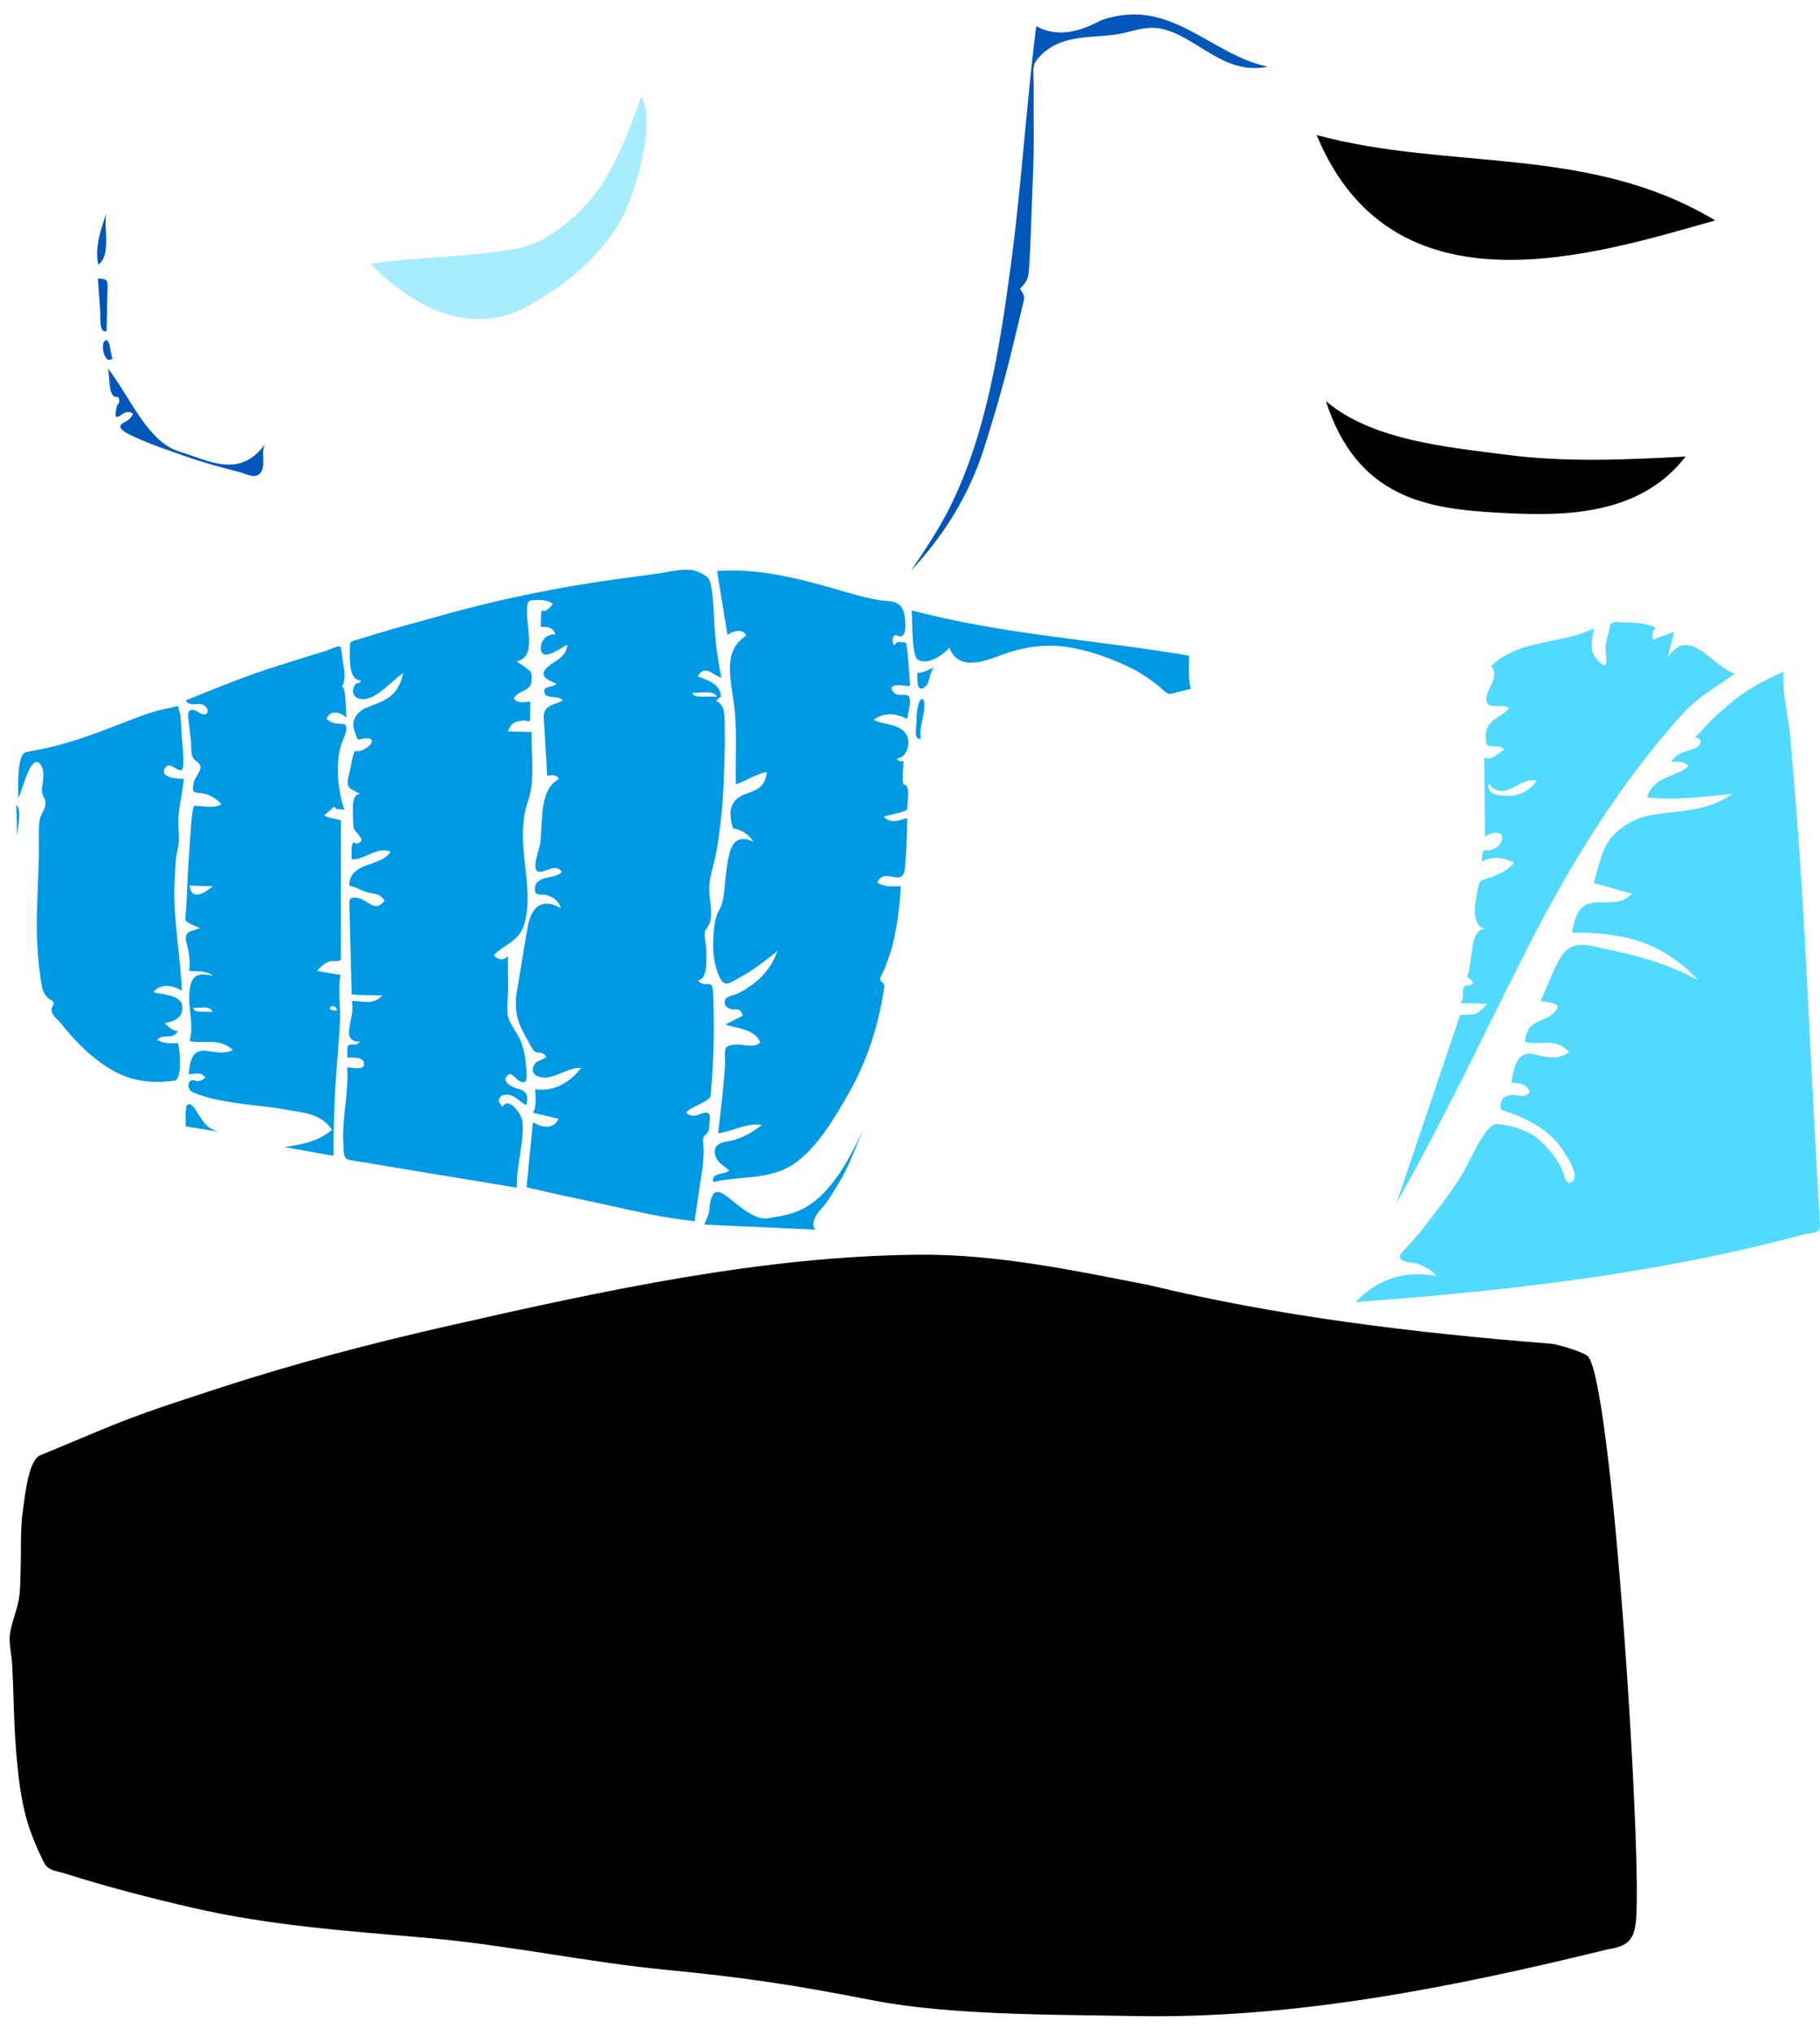
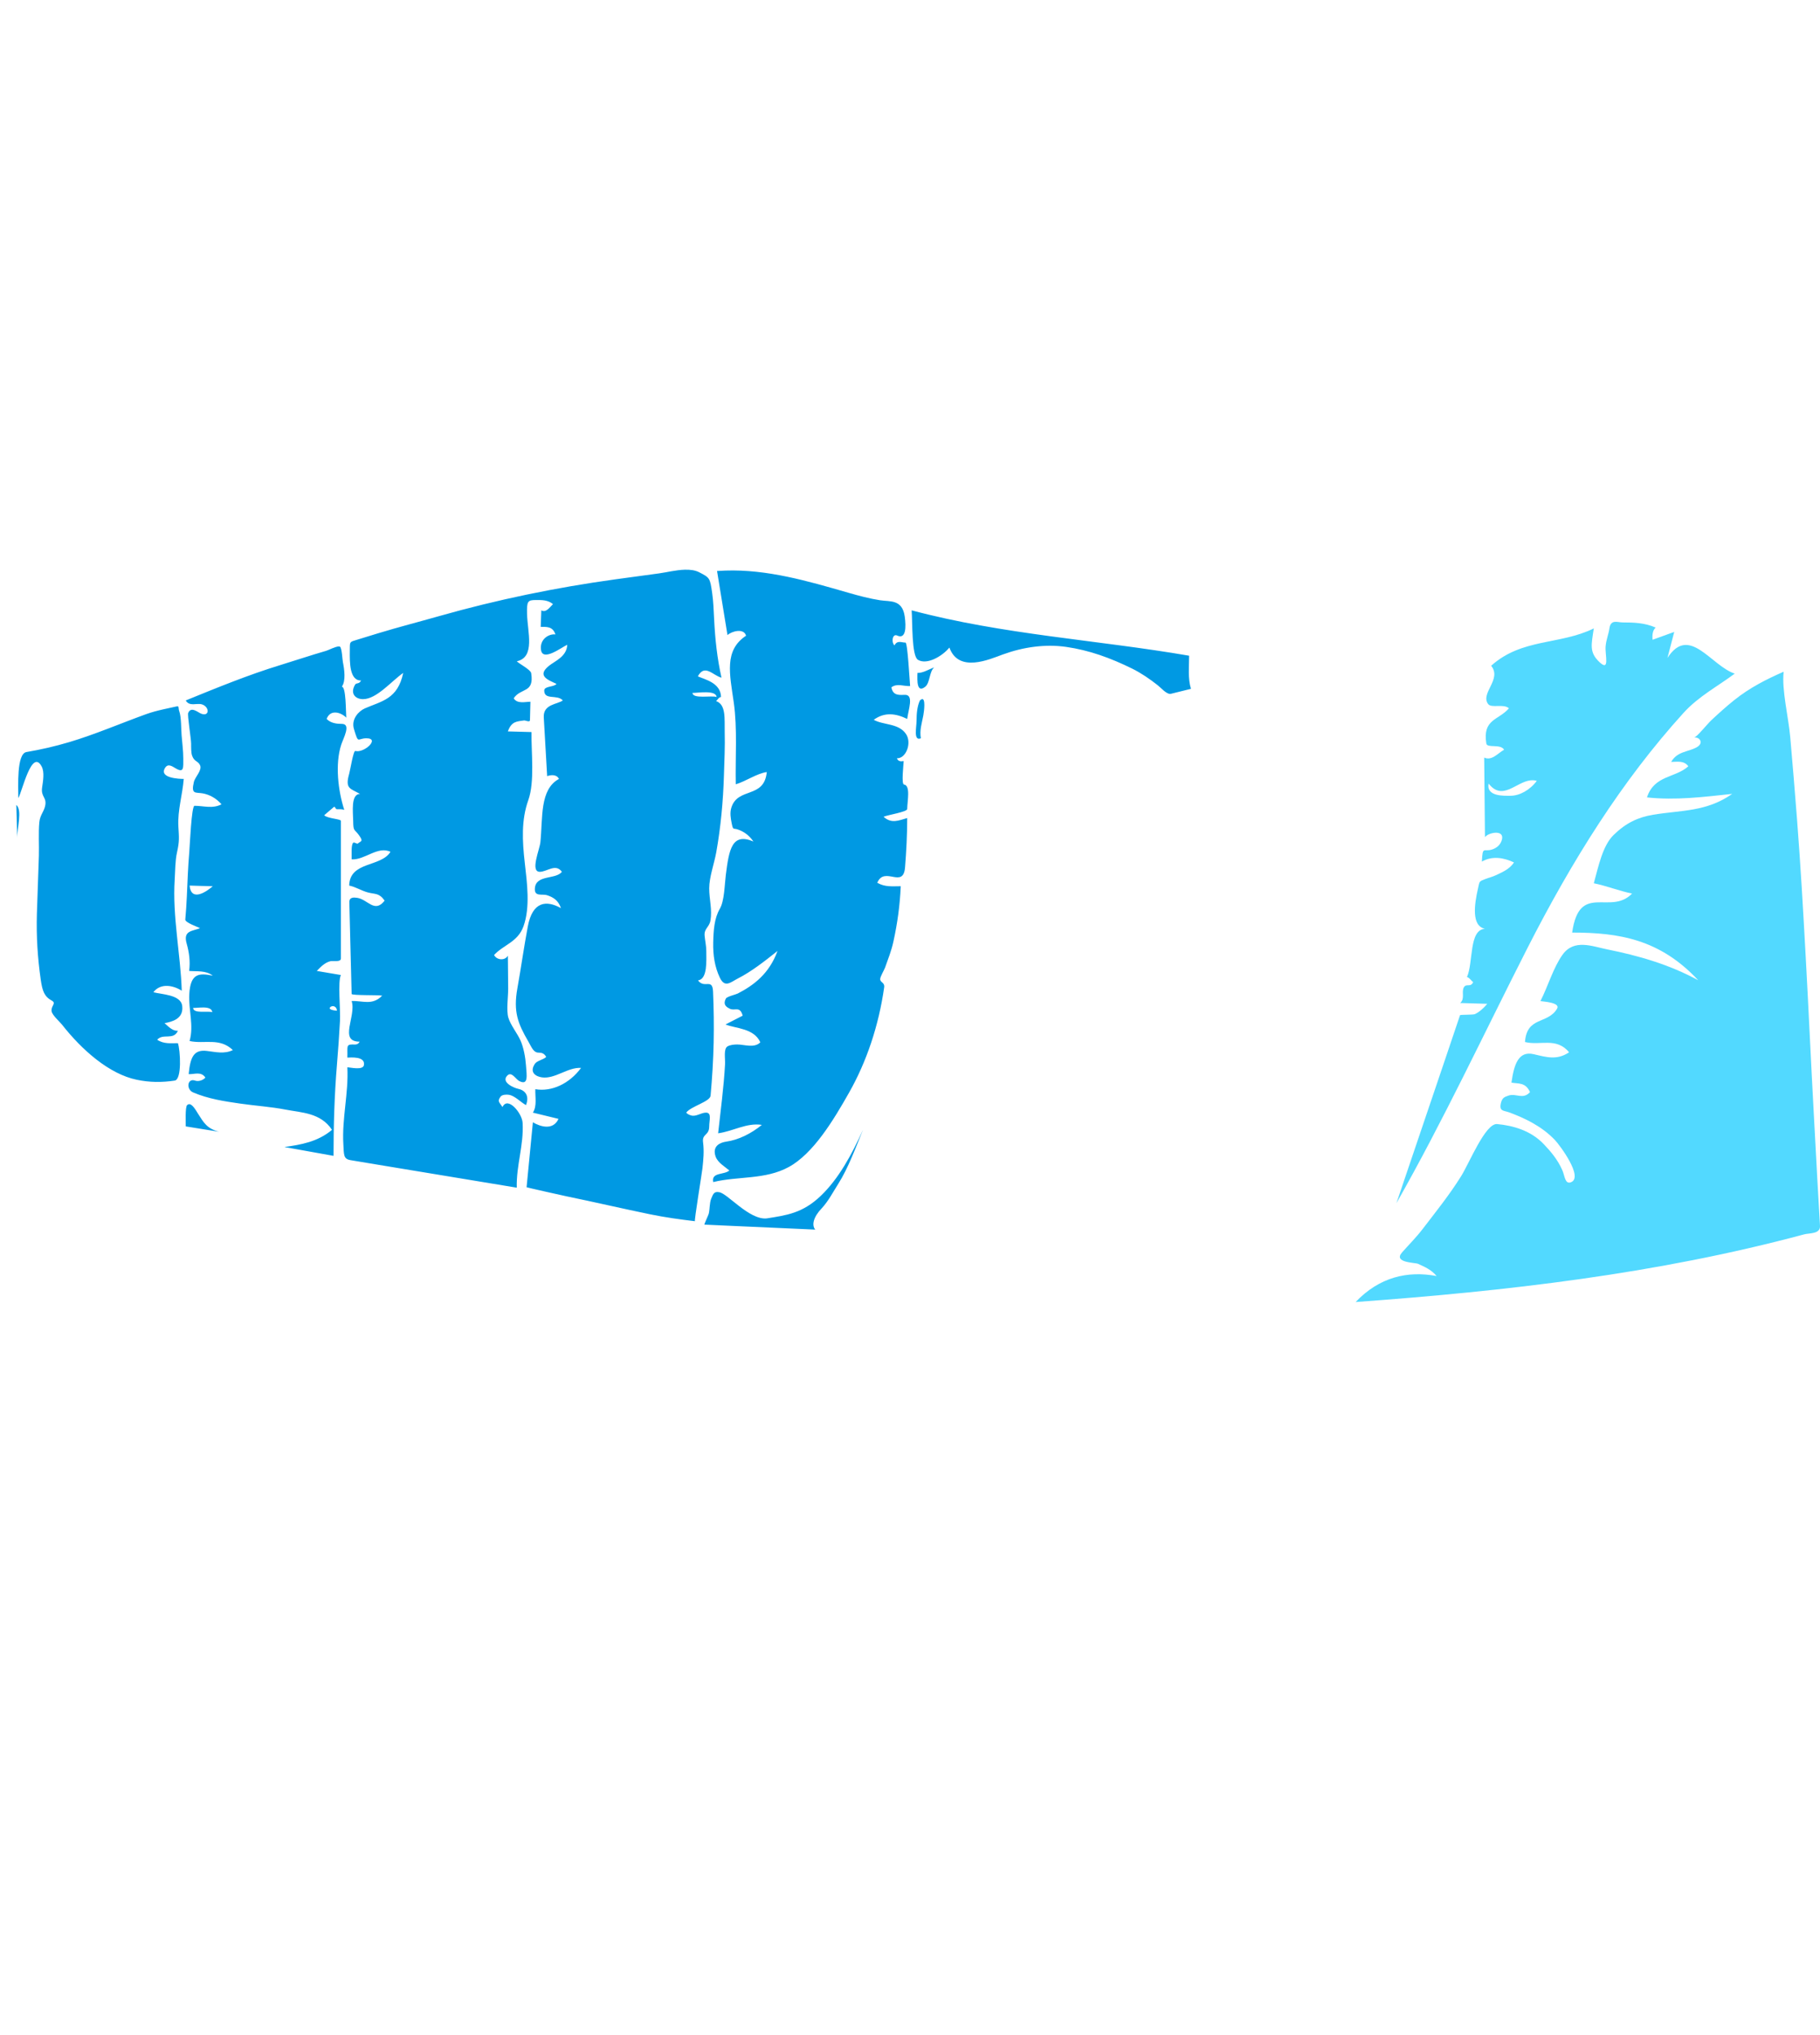
<svg xmlns="http://www.w3.org/2000/svg" width="2387" height="2669">
  <title>sleeping bag</title>
  <g>
    <title>Layer 1</title>
-     <path fill="black" id="path3" d="m2080.74,1777.279c-6.473,-4.844 -38.745,-14.716 -46.206,-15.123c-181.372,-14.237 -360.158,-36.361 -526.919,-76.734c-99.416,-19.465 -201.317,-40.945 -302.432,-40.022c-205.872,1.866 -411.533,46.683 -613.349,92.423c-103.168,23.376 -205.923,50.197 -307.164,83.39c-49.104,16.11 -98.8,31.774 -146.864,51.815c-28.401,11.852 -56.811,23.704 -85.22,35.546c-15.616,6.512 -19.993,54.862 -22.52,71.935c-3.727,25.183 -2.121,53.155 -3.059,78.734c-0.473,12.676 -0.144,26.553 -2.425,38.93c-2.746,14.83 -9.811,30.821 -11.602,45.392c-1.47,11.981 2.315,26.672 2.974,39c0.913,17.113 1.538,34.146 1.986,51.289c0.769,28.984 2.4,58.287 5.459,87.053c2.924,27.426 7.411,55.477 16.714,80.998c5.231,14.333 10.749,27.019 17.517,40.439c5.569,11.038 15.616,10.78 26.043,14.085c56.321,17.827 112.007,32.26 169.257,45.492c100.946,23.317 205.348,30.602 307.747,39.476c103.397,8.953 209.788,31.889 313.117,41.835c102.535,9.877 168.227,19.897 269.596,39.74c103.008,20.21 242.676,18.918 346.833,20.854c207.3,3.851 415.496,-37.749 617.565,-87.271c24.026,-3.891 34.144,-10.312 37.224,-32.656c10.936,-60.571 -31.145,-734.673 -64.273,-746.619z" />
    <path fill="#52d9ff" id="path5" d="m2117.471,815.53c-3.214,0.448 -5.789,2.572 -6.592,8.17c-1.217,8.514 -4.39,15.288 -5.071,24.154c-0.844,10.98 5.771,33.356 -7.86,20.602c-13.866,-12.97 -10.828,-22.759 -7.607,-44.402c-44.187,21.881 -94.239,12.668 -134.637,49.019c14.475,17.766 -14.41,35.74 -4.057,50.085c4.308,5.979 20.252,-0.716 27.384,5.683c-13.501,15.845 -34.802,13.862 -29.666,46.178c1.03,6.49 18.629,0.043 23.327,8.17c-8.682,4.854 -15.966,14.837 -26.116,10.301c0.268,34.851 0.738,69.582 1.014,104.433c3.724,-6.013 25.526,-10.628 22.313,2.842c-1.809,7.604 -7.501,11.392 -12.678,13.143c-11.489,3.887 -12.597,-5.465 -13.692,15.985c13.566,-7.82 28.556,-5.254 42.09,1.066c-5.728,9.071 -16.333,13.299 -24.341,17.05c-4.292,2.012 -8.615,2.947 -12.931,4.618c-8.941,3.467 -7.69,2.85 -9.889,12.432c-4.885,21.311 -8.746,49.328 9.128,52.927c-21.276,1.212 -15.083,44.272 -23.581,63.228c3.643,1.194 5.396,4.817 8.114,6.749c-3.481,7.468 -8.893,1.225 -12.171,6.749c-3.529,5.933 1.787,14.646 -4.818,20.602c11.903,0.375 23.603,0.679 35.498,1.066c-4.511,5.411 -10.515,10.929 -16.227,13.498c-2.515,1.137 -19.24,0.58 -19.524,1.421c-7.392,21.824 -14.659,43.546 -22.059,65.359c-20.447,60.346 -40.914,120.823 -61.36,181.159c61.105,-107.496 114.288,-221.42 171.149,-333.19c59.449,-116.839 124.81,-220.914 205.379,-309.746c19.627,-21.642 45.171,-35.069 67.192,-51.506c-31.173,-10.264 -59.628,-64.717 -88.237,-20.602c2.978,-11.367 5.897,-22.734 8.874,-34.1c-9.469,3.41 -18.929,6.902 -28.398,10.301c-0.673,-6.49 0.195,-12.597 4.057,-15.985c-14.207,-6.252 -28.526,-6.749 -43.358,-6.749c-3.379,0 -7.435,-1.158 -10.649,-0.71zm221.86,65.359c-22.548,9.866 -44.293,20.804 -64.91,37.297c-10.256,8.218 -20.094,17.101 -29.919,26.286c-5.639,5.274 -19.347,22.631 -22.82,22.734c7.416,-1.125 13.578,7.184 3.55,12.788c-11.246,6.286 -25.193,5.018 -33.469,19.181c7.594,0 16.635,-2.251 22.566,5.683c-16.893,15.459 -44.751,11.534 -54.261,40.849c37.437,4.069 74.437,-0.605 111.817,-4.618c-33.932,23.757 -66.851,21.213 -103.704,27.351c-19.814,3.296 -35.694,10.671 -51.979,26.641c-14.402,14.129 -19.866,41.529 -25.863,63.228c16.941,3.433 33.473,10.134 50.204,13.498c-28.56,29.474 -69.052,-15.686 -78.602,51.151c61.502,0 115.191,8.775 165.317,62.517c-38.272,-20.858 -78.88,-32.356 -119.424,-40.494c-19.651,-3.944 -43.406,-14.14 -58.571,7.104c-12.073,16.914 -19.023,41.327 -28.905,60.741c2.458,0.568 26.747,1.648 21.806,9.946c-12.357,20.756 -39.672,9.727 -42.09,43.691c19.733,5.092 41.169,-6.769 57.81,13.498c-15.87,10.742 -29.71,6.374 -46.4,2.486c-20.13,-4.683 -25.8,13.7 -29.159,37.297c9.469,1.671 18.443,-0.617 24.341,12.432c-9.404,10.401 -18.443,1.014 -28.398,4.618c-4.398,1.603 -7.907,2.359 -9.635,9.236c-2.962,11.742 3.633,10.071 10.903,12.788c20.666,7.729 42.565,18.068 59.839,36.232c6.345,6.672 38.098,49.161 20.791,55.413c-7.684,2.785 -7.887,-8.596 -11.156,-15.985c-6.183,-13.97 -15.075,-24.37 -24.341,-34.1c-17.015,-17.869 -40.335,-24.353 -61.107,-26.286c-15.359,-1.421 -36.37,50.912 -47.161,68.201c-15.676,25.109 -33.356,46.922 -50.711,69.622c-8.373,10.946 -17.992,20.42 -26.877,30.548c-11.976,13.629 17.215,13.134 21.045,14.919c8.966,4.194 16.779,7.221 24.341,15.985c-38.159,-7.127 -75.026,1.296 -106.239,34.1c197.237,-14.368 394.297,-36.652 588.499,-88.803c6.369,-1.716 21.138,-0.213 20.538,-11.012c-1.152,-20.653 -2.398,-41.509 -3.55,-62.162c-1.574,-28.247 -3.014,-56.283 -4.564,-84.541c-3.781,-68.928 -6.86,-137.805 -10.649,-206.734c-3.302,-60.199 -6.728,-120.42 -11.41,-180.448c-2.799,-35.817 -5.686,-71.514 -8.874,-107.274c-2.385,-26.553 -11.282,-61.736 -8.621,-85.606zm-331.902,142.44c2.733,-0.289 5.318,-0.169 8.114,0.71c-8.982,12.015 -22.404,19.537 -34.737,19.537c-7.627,0 -31.936,1.27 -28.398,-15.985c18.161,23.323 35.892,-2.239 55.021,-4.263z" />
-     <path fill="#a8ecff" id="path7" d="m840.987,127.145c-20.825,57.835 -40.289,105.884 -70.068,138.601c-28.043,30.813 -59.15,53.517 -90.281,59.532c-64.902,12.54 -129.927,10.786 -194.878,20.63c67.053,67.622 141.855,95.097 213.918,51.443c35.523,-21.535 70.899,-45.71 102.617,-89.742c17.973,-24.948 26.031,-47.011 37.054,-88.045c6.958,-25.872 14.665,-73.675 1.638,-92.419" />
    <path fill="#0099e3" id="path9" d="m898.168,747.111c-11.489,0.29 -23.807,3.451 -33.613,4.794c-19.322,2.635 -38.651,5.224 -57.967,7.895c-77.399,10.683 -154.629,26.562 -230.863,48.218c-26.704,7.588 -53.488,14.455 -80.108,22.558c-9.739,2.969 -19.648,6.055 -29.386,9.023c-8.18,2.481 -7.273,2.314 -7.447,14.099c-0.213,14.924 -0.262,39.181 14.693,38.63c-1.971,4.972 -6.161,2.912 -7.648,5.357c-7.182,11.784 0.288,19.174 10.265,19.174c17.893,0 37.186,-23.51 52.734,-34.401c-7.246,34.523 -28.182,36.844 -50.319,46.526c-7.581,3.311 -18.277,13.805 -14.291,27.069c6.145,20.465 4.298,12.143 16.303,12.125c18.55,-0.027 -3.104,19.813 -14.492,16.636c-2.602,-0.731 -6.583,24.746 -8.051,29.889c-5.694,19.905 1.396,19.152 14.291,26.506c-12.482,-0.208 -9.18,24.121 -9.057,35.247c0.155,14.518 1.44,10.194 7.648,18.892c5.99,8.392 2.781,7.252 -1.811,10.997c-0.76,0.623 -4.53,-2.355 -5.837,-1.128c-2.905,2.743 -1.826,15.621 -2.013,21.712c17.042,1.2 34.209,-17.936 50.923,-9.869c-12.598,20.474 -53.351,12.129 -54.143,44.27c8.38,1.678 16.241,6.84 24.556,9.023c9.758,2.554 14.564,0.383 21.939,10.715c-13.191,16.982 -22.052,-1.626 -36.028,-3.666c-4.341,-0.632 -10.445,-1.171 -10.265,5.921c0.354,13.58 0.652,27.306 1.006,40.886c0.683,26.492 1.33,52.752 2.013,79.235c0.058,2.247 36.061,1.137 40.054,2.256c-12.991,13.309 -25.581,6.418 -40.054,7.049c6.434,19.698 -17.506,53.293 10.466,53.293c-2.344,4.466 -5.692,3.666 -9.46,3.666c-8.637,0 -6.153,3.449 -6.642,17.2c3.646,0 23.87,-2.213 21.738,9.869c-1.269,7.182 -18.485,2.874 -21.738,2.82c1.733,34.089 -7.249,67.317 -5.233,100.947c0.824,13.796 -0.111,19.287 9.46,20.866c12.399,2.039 24.844,4.164 37.236,6.203c60.215,9.907 120.53,19.982 180.745,29.889c-0.799,-29.154 9.394,-55.984 7.648,-85.156c-0.747,-12.506 -19.501,-35.301 -26.367,-20.584c-3.974,-6.19 -7.254,-7.291 -2.617,-13.535c2.235,-3.005 8.048,-2.935 10.869,-2.538c7.813,1.101 15.361,9.583 22.543,13.535c5.088,-13.075 -1.913,-19.707 -10.466,-21.43c-4.509,-0.911 -23.06,-8.351 -13.888,-17.482c5.558,-5.531 11.028,5.057 15.498,7.331c12.334,6.253 9.803,-7.158 8.856,-20.584c-0.766,-10.72 -3.13,-23.478 -7.246,-32.709c-4.167,-9.348 -13.022,-20.126 -15.901,-29.889c-2.776,-9.42 -0.124,-27.997 -0.201,-38.066c-0.122,-14.347 -0.287,-28.795 -0.403,-43.142c-3.716,6.767 -14.501,6.039 -18.115,-0.846c12.411,-13.508 31.174,-16.878 38.645,-37.784c8.998,-25.184 4.579,-57.053 1.61,-83.464c-3.169,-28.107 -4.71,-55.605 4.629,-81.772c8.663,-24.254 3.802,-62.515 4.227,-89.386c-10.312,-0.298 -20.685,-0.539 -30.996,-0.846c4.889,-13.589 11.97,-12.964 21.335,-14.381c1.449,-0.217 7.571,2.831 7.648,-0.282c0.206,-8.067 0.391,-16.183 0.604,-24.25c-6.473,0 -17.308,3.212 -21.939,-4.512c9.391,-14.193 27.183,-6.273 22.945,-32.991c-0.708,-4.475 -15.332,-12.026 -18.92,-15.509c24.655,-5.369 14.026,-38.378 13.485,-62.316c-0.367,-16.323 0.749,-18.046 11.473,-18.046c7.735,0 15.632,-0.336 22.543,5.357c-4.554,4.575 -9.197,11.651 -15.297,8.177c-0.213,7.219 -0.586,14.502 -0.805,21.712c7.278,0 15.703,-1.067 19.322,9.869c-8.502,-1.092 -20.949,6.199 -18.92,20.302c2.261,15.7 26.812,-3.284 34.418,-6.767c-0.651,15.754 -16.413,21.365 -24.354,27.915c-15.767,13.002 -0.671,18.297 10.265,23.404c-3.162,4.358 -16.102,2.642 -16.102,8.741c0,13.066 17.115,4.633 24.354,12.971c-7.136,5.279 -25.963,4.708 -24.958,22.276c1.475,25.662 2.953,51.335 4.428,76.979c4.869,-1.642 12.316,-2.66 15.498,3.666c-25.435,13.715 -21.102,51.012 -24.354,82.9c-1.011,9.962 -13.706,38.912 -0.805,38.912c9.487,0 20.888,-11.369 28.984,0c-8.032,10.449 -34.149,3.332 -35.424,21.712c-0.792,11.468 9.442,6.84 16.102,9.023c7.536,2.463 14.624,6.397 18.115,16.918c-18.949,-10.629 -37.254,-9.138 -43.476,23.968c-5.056,26.916 -8.869,54.22 -13.687,81.208c-5.488,30.706 0.58,46.018 14.492,69.929c4.077,7.011 6.521,14.381 13.284,14.381c4.058,0 7.384,0.83 10.064,5.639c-3.742,3.645 -12.144,4.891 -14.894,9.023c-7.716,11.604 1.633,16.7 9.259,17.764c17.236,2.409 33.787,-13.472 51.325,-12.407c-15.535,20.988 -38.732,31.57 -59.98,27.915c-0.361,10.386 2.422,22.055 -3.22,30.735c11.162,2.707 22.451,5.47 33.613,8.177c-6.995,15.43 -23.765,10.35 -33.613,4.512c-2.782,28.45 -5.47,56.706 -8.252,85.156c-0.026,0.271 47.519,10.895 52.13,11.843c36.732,7.57 73.353,16.115 110.098,23.686c19.496,4.015 38.94,6.659 58.571,9.023c-1.14,-0.144 9.154,-62.905 9.862,-69.366c1.262,-11.514 2.306,-22.542 0.805,-34.119c-1.501,-11.595 8.051,-8.495 8.051,-20.866c0,-8.04 3.663,-18.046 -4.227,-18.046c-6.486,0 -13.147,5.696 -19.524,3.666c-2.46,-0.785 -4.36,-1.473 -6.441,-3.666c6.434,-8.473 31.288,-14.281 32.003,-22.276c2.068,-23.153 3.536,-46.578 4.026,-69.929c0.464,-22.233 0.122,-44.358 -0.805,-66.546c-0.766,-18.218 -11.294,-3.23 -19.725,-14.663c12.656,-1.579 10.869,-25.933 10.869,-38.348c0,-6.957 -1.602,-13.472 -2.214,-20.302c-0.831,-9.33 6.103,-11.04 7.648,-19.738c2.557,-14.329 -1.61,-28.021 -1.61,-42.296c0,-14.654 6.663,-32.826 9.259,-47.372c5.855,-32.808 9.065,-67.155 10.064,-100.947c0.56,-18.922 1.541,-37.755 1.006,-56.677c-0.386,-17.153 2.061,-35.912 -11.271,-40.604c2.615,-2.391 3.227,-4.915 6.441,-5.357c-0.432,-18.561 -20.937,-22.892 -30.393,-27.069c9.062,-17.081 20.092,-0.817 30.996,1.692c-5.694,-25.527 -8.302,-50.06 -9.661,-76.697c-0.599,-11.748 -0.968,-23.133 -2.617,-34.683c-2.776,-19.463 -3.208,-19.749 -16.907,-26.788c-5.584,-2.869 -12.027,-3.558 -18.92,-3.384zm53.338,1.128c-3.653,0.116 -7.396,0.293 -11.07,0.564l13.687,84.028c5.455,-5.071 21.565,-9.522 24.354,0.846c-29.093,19.174 -21.422,50.185 -16.102,87.694c4.863,34.297 1.882,72.149 2.617,107.15c13.41,-3.988 27.248,-14.087 40.658,-16.073c-3.356,35.515 -38.064,19.233 -46.495,46.808c-2.035,6.659 -0.886,13.523 0.403,20.02c1.997,10.052 1.99,6.348 8.051,8.459c7.987,2.788 14.695,7.417 20.53,15.791c-28.063,-11.811 -31.946,9.962 -36.23,43.988c-1.617,12.849 -1.757,33.812 -7.85,44.27c-7.252,12.425 -8.301,28.299 -8.655,44.27c-0.374,16.657 2.053,32.084 8.655,45.962c6.666,14.013 14.225,5.973 23.751,1.128c17.802,-9.05 35.499,-22.982 51.929,-36.093c-10.718,29.479 -30.657,44.759 -52.13,55.831c-2.402,1.236 -14.146,4.013 -15.498,6.485c-4.811,8.834 1.877,11.874 5.233,13.535c6.396,3.158 13.08,-4.133 16.706,9.023c-7.516,3.907 -15.026,7.654 -22.543,11.561c13.506,5.405 37.31,4.762 45.69,23.404c-7.787,7.958 -21.174,2.82 -30.191,2.82c-3.832,0 -9.359,0.426 -12.882,2.538c-5.365,3.221 -2.776,15.628 -3.22,23.686c-1.675,30.417 -5.805,60.094 -9.057,90.232c19.754,-2.635 37.429,-14.128 57.364,-10.997c-14.163,11.496 -30.589,19.702 -46.897,21.994c-6.943,0.984 -18.872,5.202 -13.687,19.738c2.834,7.94 12.671,13.472 17.914,18.046c-6.602,6.064 -23.929,1.981 -21.134,15.227c32.417,-8.004 67.951,-2.802 99.028,-19.738c32.069,-17.478 58.325,-60.724 79.303,-97.845c22.839,-40.415 38.684,-87.355 45.891,-137.885c0.915,-6.415 -5.265,-6.167 -5.233,-10.715c0.026,-3.384 5.153,-11.626 6.441,-15.227c3.948,-11.053 8.273,-21.998 10.869,-33.837c5.307,-24.173 8.534,-47.502 9.661,-72.749c-10.93,0 -20.509,1.353 -30.795,-4.512c9.468,-22.549 34.138,8.608 36.431,-20.302c1.72,-21.331 2.818,-42.934 2.818,-64.572c-11.349,3.194 -20.569,7.737 -30.996,-1.692c5.133,-2.4 30.919,-6.28 30.996,-10.151c0.2,-10.801 4.584,-30.909 -4.227,-32.145c-3.555,-0.496 -0.634,-25.222 -0.403,-30.735c-3.703,0.695 -7.362,0.512 -8.856,-3.666c11.787,0.577 19.793,-19.824 12.077,-31.581c-9.629,-14.672 -29.858,-11.683 -42.469,-18.892c14.331,-10.458 29.058,-8.355 43.878,-1.128c1.52,-12.082 8.906,-31.581 -2.617,-31.581c-6.686,0 -16.028,1.897 -18.115,-9.869c7.413,-5.721 16.505,-1.123 24.556,-1.692c-0.631,-6.957 -3.333,-56.959 -6.038,-56.959c-5.256,0 -10.769,-3.508 -14.492,3.666c-4.625,-4.602 -2.401,-15.687 3.422,-12.971c11.832,5.504 11.944,-11.306 10.064,-24.814c-3.195,-22.91 -19.176,-19.373 -32.405,-21.43c-14.002,-2.175 -27.868,-5.89 -41.664,-9.869c-53.734,-15.506 -106.23,-30.777 -161.02,-29.043zm244.147,52.165c1.204,15.132 -0.153,59.774 8.252,64.854c12.019,7.273 32.431,-5.164 41.261,-16.073c12.147,33.701 52.391,15.52 70.245,9.023c26.659,-9.7 55.507,-13.812 82.925,-9.869c30.214,4.34 57.932,14.394 86.548,28.479c11.542,5.685 22.739,13.348 33.412,21.712c4.599,3.591 12.075,12.659 17.511,11.279c8.747,-2.22 17.419,-4.257 26.166,-6.485c-4.154,-13.327 -2.415,-29.203 -2.415,-43.424c-121.396,-20.889 -243.527,-27.5 -363.906,-59.496zm-751.16,47.372c-4.136,-0.2 -13.653,4.811 -16.505,5.639c-20.276,5.865 -40.555,12.702 -60.785,18.892c-41.653,12.75 -82.658,29.587 -123.583,46.244c4.798,8.383 14.318,3.226 20.933,5.076c10.067,2.815 10.766,16.332 -0.403,12.407c-4.547,-1.606 -13.374,-10.223 -17.31,-1.128c-1.295,2.996 3.824,33.798 3.824,40.322c0,4.268 -0.087,11.665 1.208,15.509c2.815,8.373 7.652,6.779 10.466,12.689c3.117,6.578 -6.473,15.389 -8.051,21.994c-4,16.693 2.132,13.411 11.271,14.945c8.921,1.507 18.021,6.359 24.958,14.381c-11.767,6.199 -23.367,1.974 -35.424,1.974c-3.929,0 -6.141,52.233 -6.843,60.624c-1.636,19.472 -2.351,39.07 -3.22,58.651c-0.444,9.998 -1.124,19.946 -2.013,29.889c-0.348,3.889 16.218,9.682 19.322,11.279c-10.061,4.232 -22.49,2.878 -17.511,20.302c3.227,11.288 4.947,23.711 3.22,35.811c10.151,0.938 21.818,-0.997 30.996,6.203c-17.281,-3.456 -29.262,-3.83 -30.795,24.25c-1.14,20.834 6.219,41.024 0.403,61.47c19.728,4.277 39.138,-4.922 56.76,11.843c-11.13,5.54 -22.765,2.472 -34.217,1.128c-17.023,-1.994 -21.619,8.067 -23.751,30.453c7.252,0.46 16.245,-4.06 21.939,4.512c-3.298,3.772 -9.28,5.418 -13.485,3.948c-10.331,-3.609 -12.001,11.511 -2.617,15.509c20.076,8.545 40.975,11.649 61.792,14.663c19.831,2.869 39.83,4.078 59.578,7.895c21.036,4.069 45.907,4.056 60.785,26.506c-18.807,15.899 -41.025,19.472 -62.395,22.558c21.467,3.916 42.941,7.645 64.408,11.561c0,-40.045 1.15,-79.183 4.428,-118.993c1.597,-19.382 2.989,-38.624 4.026,-58.087c0.837,-13.941 -3.108,-52.021 1.208,-60.06c-10.518,-1.805 -21.089,-3.553 -31.6,-5.357c5.565,-5.847 10.536,-10.785 17.511,-12.689c3.633,-0.993 14.089,1.622 14.089,-3.666l0,-90.232l0,-90.232c0,-2.499 -17.669,-3.009 -21.939,-7.331c4.257,-3.69 8.624,-7.297 12.882,-10.997c1.237,-1.083 1.944,3.102 3.824,3.102c3.33,0 6.531,-0.282 9.661,0.846c-8.077,-24.751 -12.296,-59.957 -4.026,-85.438c2.828,-8.743 13.436,-27.351 0.805,-27.351c-6.499,0 -14.51,-0.81 -19.926,-6.485c4.863,-13.111 18.827,-8.676 25.763,-1.692c-0.644,-8.067 -0.214,-40.496 -5.837,-40.604c5.5,-7.516 3.29,-22.887 1.409,-32.145c-0.741,-3.663 -1.248,-18.263 -3.824,-20.302c-0.338,-0.267 -0.818,-0.253 -1.409,-0.282zm780.748,27.351c-7.884,3.05 -14.59,7.485 -21.939,7.331c-0.386,10.232 -0.955,27.097 10.265,18.046c6.254,-5.053 5.137,-19.684 11.674,-25.378zm-299.095,32.709c6.95,0.123 13.213,1.372 13.687,6.203c-5.926,-2.373 -31.343,2.998 -31.6,-5.357c3.285,0.099 10.963,-0.969 17.914,-0.846zm282.993,9.023c-0.703,0.192 -1.616,0.665 -2.617,1.692c-3.53,7.381 -4.428,17.336 -4.428,26.224c0,9.014 -4.354,27.545 5.636,23.404c-1.913,-10.575 1.372,-19.874 3.22,-29.889c1.105,-5.977 3.107,-22.774 -1.811,-21.43zm-977.796,9.587c-5.584,1.263 -11.115,2.402 -16.706,3.666c-7.729,1.75 -15.553,3.742 -23.147,6.485c-33.486,12.127 -67.018,26.605 -100.839,36.657c-18.608,5.522 -37.07,9.768 -55.955,12.971c-13.062,2.211 -10.668,45.075 -10.668,60.342c4.843,-7.688 17.577,-65.786 30.594,-41.45c3.993,7.48 1.782,19.314 0.604,27.633c-1.739,12.199 5.856,12.499 4.227,22.84c-1.34,8.5 -6.929,12.858 -7.85,22.558c-1.333,13.914 -0.217,29.903 -0.604,43.988c-0.696,25.472 -1.915,50.942 -2.617,76.415c-0.805,29.452 0.903,57.119 5.032,86.002c2.164,15.186 4.773,22.337 14.492,27.633c6.576,3.582 -1.457,7.088 -0.201,14.099c0.927,5.17 10.769,13.765 13.687,17.482c26.336,33.557 62.003,64.75 97.82,72.185c17.087,3.555 32.732,3.709 49.916,1.128c9.661,-1.444 7.383,-39.77 4.227,-49.063c-9.249,0 -18.645,1.308 -27.172,-4.512c7.71,-8.861 21.536,1.277 27.172,-11.843c-6.615,0.794 -12.197,-5.159 -17.511,-9.869c8.927,-1.796 25.176,-5.08 23.147,-22.558c-1.758,-15.132 -27.592,-15.069 -37.84,-18.046c9.539,-12.47 26.383,-8.958 37.236,-1.974c-1.565,-48.057 -12.382,-97.741 -9.259,-145.78c0.734,-11.36 0.552,-24.656 3.019,-35.529c3.381,-14.888 2.617,-19.61 1.811,-34.119c-1.166,-20.961 5.415,-41.653 7.045,-62.316c-5.43,0 -32.781,-0.873 -24.556,-14.381c4.077,-6.686 9.958,-1.699 14.492,0.846c10.376,5.829 9.46,-0.963 9.46,-13.253c0,-10.025 -1.415,-20.492 -2.214,-30.453c-0.657,-8.256 -0.385,-24.144 -3.019,-31.299c-1.694,-4.62 0.407,-7.451 -3.824,-6.485zm-209.93,129.144c0.425,14.437 0.783,28.987 1.208,43.424c-0.386,-12.154 6.908,-36.693 -1.208,-43.424zm227.24,105.74c7.085,0.316 20.989,0.575 30.393,0.846c-7.355,6.506 -28.203,21.441 -30.393,-0.846zm187.186,158.187c3.02,-0.465 6.082,2.01 6.038,5.921c0,0 -12.27,-0.758 -8.856,-4.512c0.839,-0.909 1.811,-1.255 2.818,-1.41zm-168.065,1.692c5.386,0.166 10.136,1.566 10.668,6.203c-5.475,-2.111 -24.709,2.409 -25.159,-5.639c3.043,0.113 9.106,-0.73 14.492,-0.564zm-20.329,126.888c-0.655,0.151 -1.378,0.518 -2.013,1.128c-2.77,2.653 -1.683,24.044 -1.811,27.915c14.601,2.409 29.075,4.64 43.677,7.049c-15.846,-4.136 -20.097,-11.911 -27.575,-23.686c-2.745,-4.319 -7.694,-13.461 -12.278,-12.407zm884.404,33.555c-14.949,32.907 -32.009,64.252 -55.351,86.566c-23.966,22.91 -45.107,25.466 -71.05,29.607c-22.946,2.192 -51.818,-33.419 -62.395,-34.401c-6.054,-1.074 -7.541,1.602 -10.265,8.459c-2.332,5.874 -1.72,13.44 -3.22,19.738c-0.483,2.03 -6.454,14.345 -5.636,14.381c48.48,2.102 96.841,4.383 145.321,6.485c-5.045,-5.909 -2.267,-16.786 8.454,-27.915c8.515,-9.086 14.614,-20.893 21.738,-32.145c13.081,-20.636 22.583,-47.017 32.405,-70.775z" />
-     <path fill="#0157b9" id="path11" d="m1488.293,18.965c-13.806,-0.088 -28.116,2.199 -43.487,7.3c-27.947,15.057 -57.004,23.648 -85.772,8.142c-13.159,104.457 -19.474,210.552 -33.467,314.721c-14.859,110.584 -32.606,220.486 -78.959,314.441c-15.41,31.237 -33.345,57.307 -51.904,85.067c40.484,-43.635 75.43,-95.81 96.394,-162.274c11.325,-35.909 22.075,-71.935 31.463,-108.931c4.168,-16.432 8.048,-32.89 12.024,-49.412c2.129,-8.84 4.265,-17.84 6.413,-26.671c3.181,-13.054 3.559,-12.31 -3.206,-22.741c10.863,-11.634 10.91,-13.222 12.225,-32.286c0.847,-12.299 1.271,-24.724 1.804,-37.059c1.251,-28.964 1.956,-58.068 3.206,-87.033c1.141,-26.422 0.601,-53.52 0.601,-80.014c0,-11.392 0.154,-22.588 0,-33.971c-0.276,-20.214 -2.402,-23.381 9.219,-35.375c30.326,-31.318 75.778,-21.074 111.023,-30.04c18.469,-4.69 33.329,-9.258 52.305,-3.931c17.943,5.049 34.642,16.131 51.303,26.391c28.48,17.555 52.047,28.432 83.367,22.179c-37.785,-7.78 -69.522,-30.766 -105.011,-48.851c-24.577,-12.516 -46.53,-19.505 -69.54,-19.653zm-1349.109,260.817c-6.618,21.553 -15.364,43.483 -10.221,67.38c16.994,-13.027 7.078,-46.223 10.221,-67.38zm-10.822,85.348c1.039,13.799 1.974,27.471 3.006,41.27c0.686,9.164 -1.869,31.091 8.417,27.794l1.002,-46.043c0.319,-21.079 2.774,-21.933 -12.425,-23.022zm10.421,81.137c-0.807,0.258 -1.764,0.979 -2.806,2.246c-3.341,9.694 2.44,29.569 11.623,21.618c-2.693,-5.338 -3.166,-25.672 -8.818,-23.864zm2.405,36.498c3.283,10.233 0.887,27.379 6.613,35.375c3.655,5.103 7.854,-0.737 8.617,6.738c0.475,4.726 -2.616,4.674 -3.206,8.142c-0.923,5.462 -5.35,18.772 4.609,11.792c4.951,-3.468 11.67,-7.185 16.633,-1.965c-2.636,5.831 -7.271,9.083 -11.824,11.23c-14.429,6.801 8.109,16.227 12.425,18.249c22.637,10.574 46.014,18.287 69.139,26.391c22.913,8.032 46.293,14.401 69.54,20.214c9.472,2.372 23.226,11.416 29.459,-1.404c5.259,-10.817 -1.788,-25.883 5.01,-35.936c-33.353,46.735 -73.084,22.947 -113.428,10.388c-41.812,-13.027 -63.858,-71.362 -93.588,-109.212z" />
    <path fill="#ffbf00" id="path21" d="m1232.113,805.499l0,-6.804l0,6.804" />
-     <path fill="black" id="path31" d="m1738.963,526c41.057,127.77 133.944,141.186 224.613,146.253c79.064,4.428 184.955,7.534 247.131,-73.556c-78.655,4.208 -157.499,7.864 -236.029,-2.445c-73.592,-9.671 -174.86,-18.24 -235.714,-70.252" />
-     <path fill="black" id="path35" d="m1726.817,177.104c100.001,241.779 364.312,156.747 522.729,111.945c-165.808,-99.608 -348.264,-64.695 -522.729,-111.945" />
  </g>
</svg>